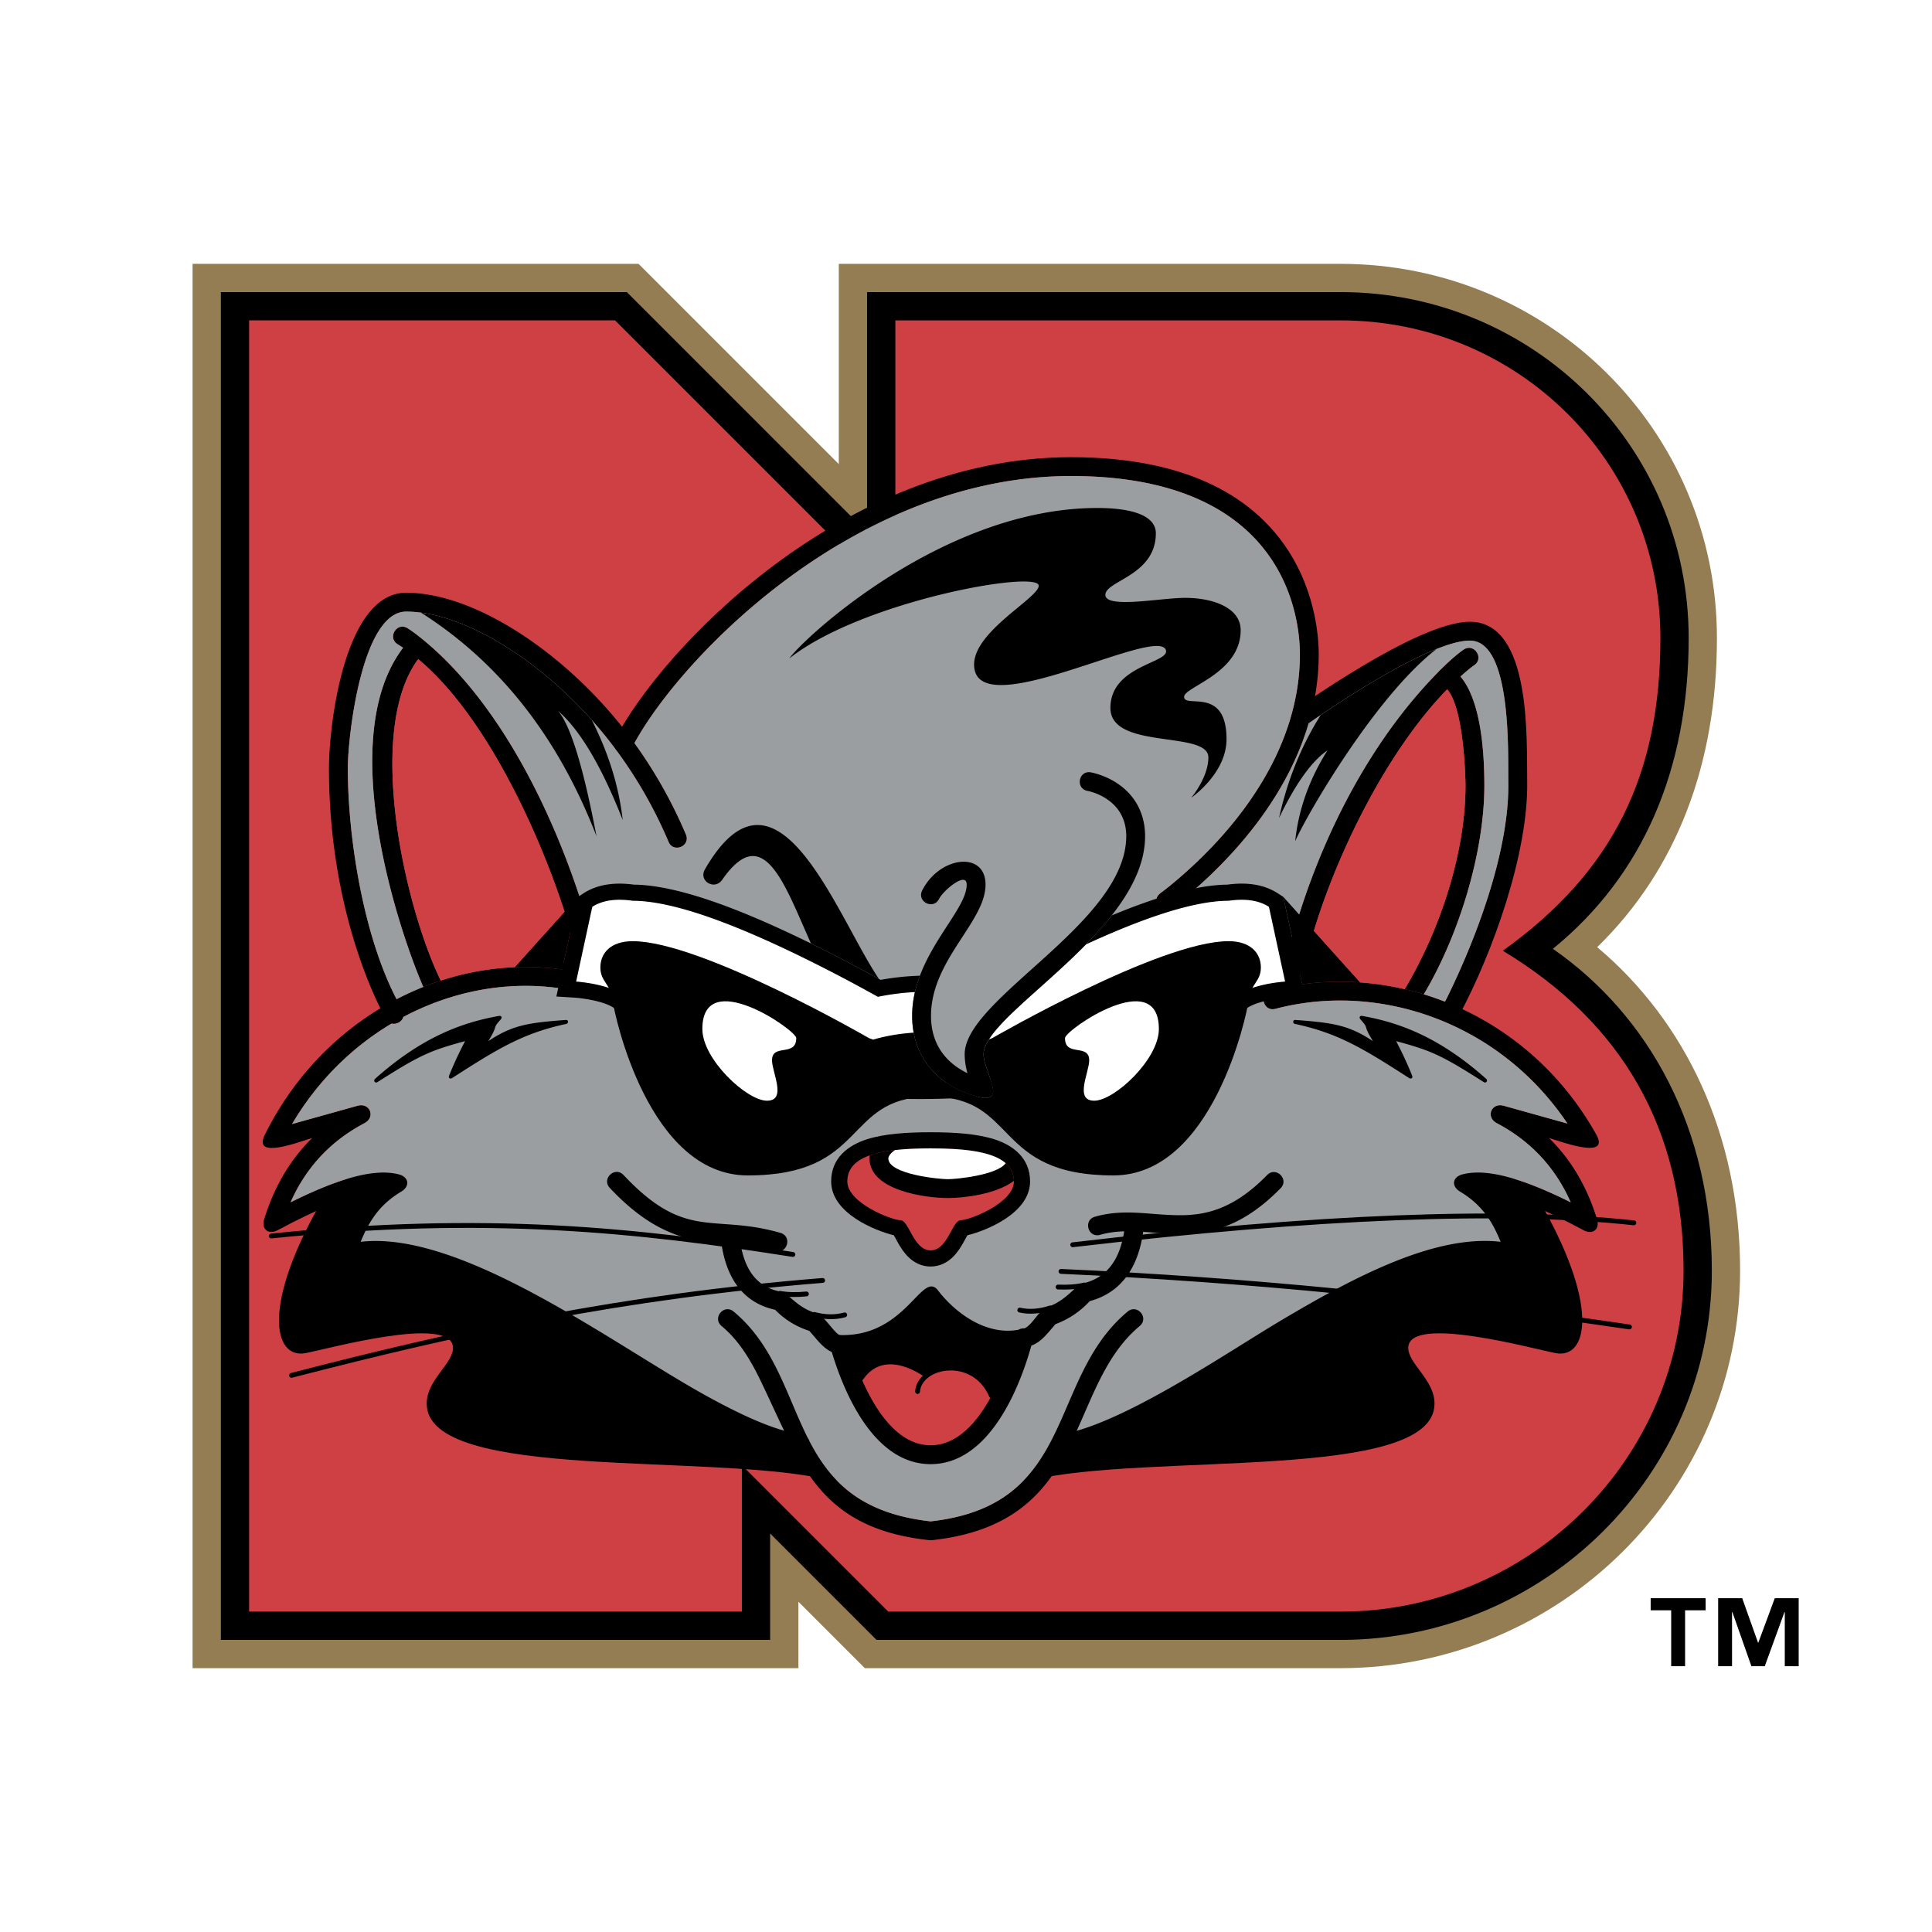
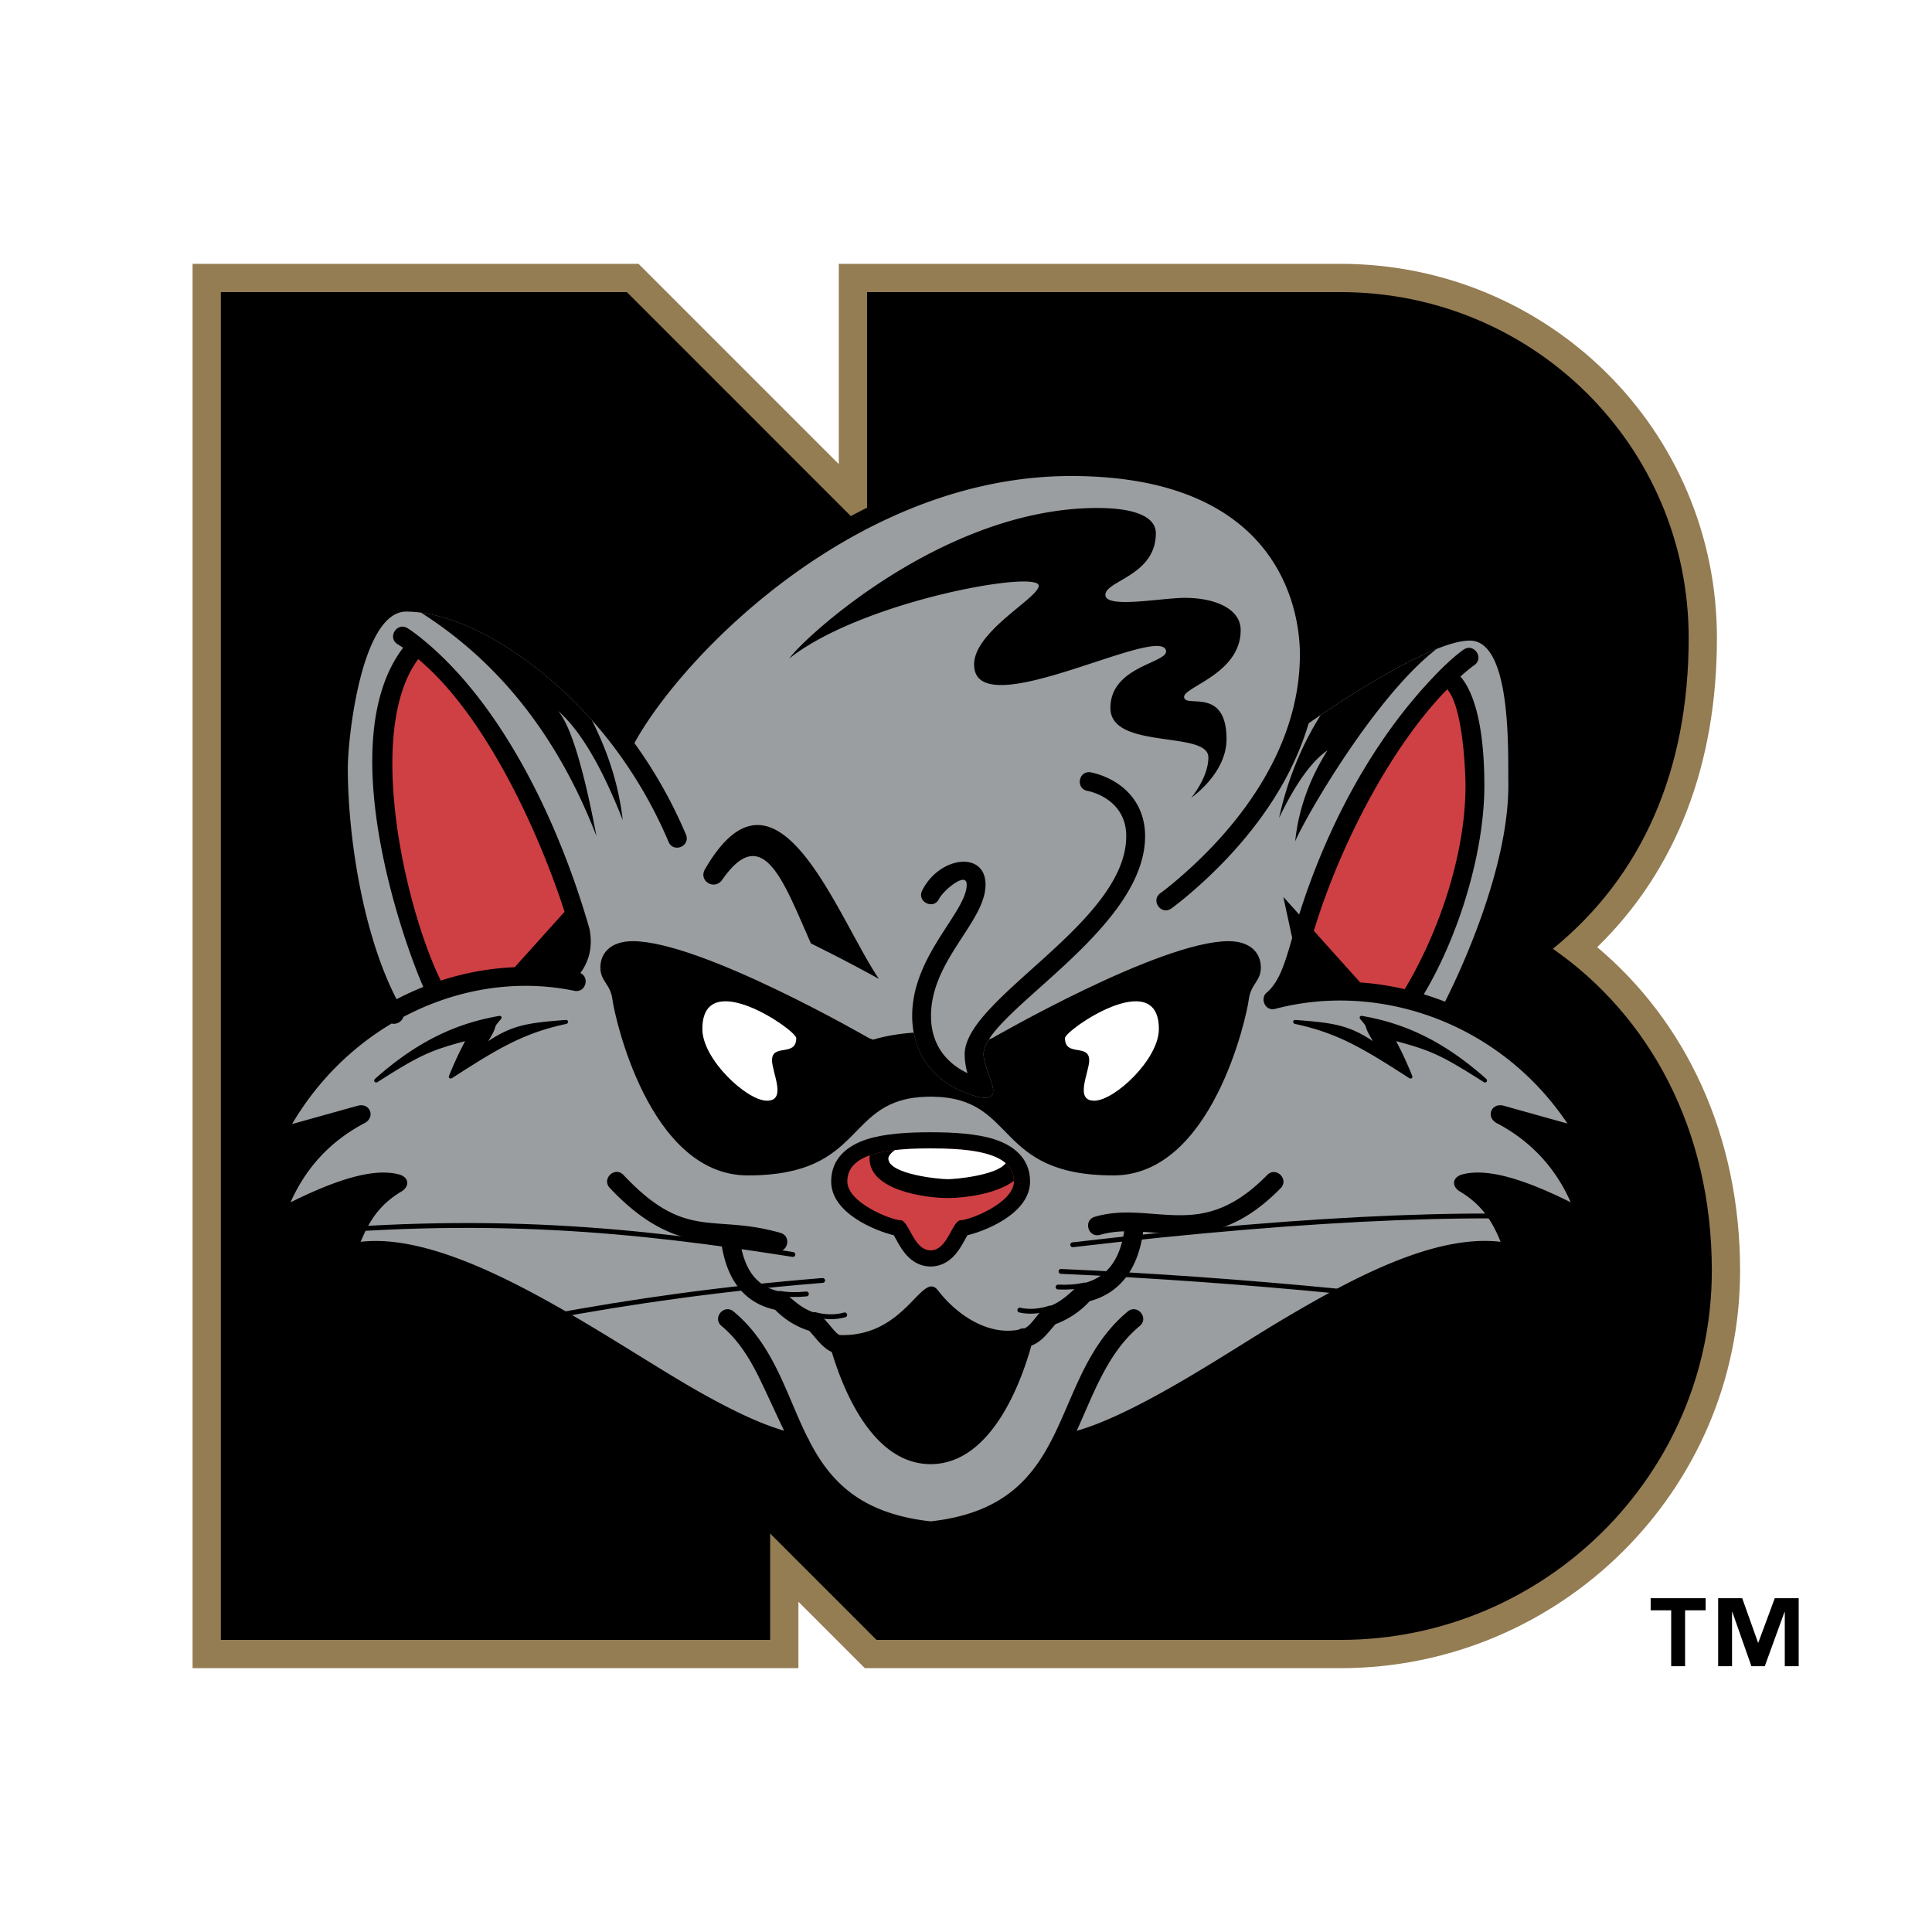
<svg xmlns="http://www.w3.org/2000/svg" width="2500" height="2500" viewBox="0 0 192.756 192.756">
  <path fill-rule="evenodd" clip-rule="evenodd" fill="#fff" d="M0 0h192.756v192.756H0V0z" />
  <path d="M79.658 159.807v6.627H19.213V26.323h44.494l19.98 19.98v-19.98h50.047c20.75 0 37.564 16.596 37.564 37.341 0 12.542-4.006 23.103-11.945 30.835 8.785 7.391 14.256 18.682 14.256 32.27 0 21.939-17.992 39.664-39.863 39.664H86.284l-6.626-6.626z" fill-rule="evenodd" clip-rule="evenodd" fill="#947c53" />
  <path d="M133.746 163.613H87.452l-10.615-10.615v10.615H22.035V29.143h40.504l23.969 23.97v-23.97h47.233c19.191 0 34.738 15.333 34.738 34.521 0 13.157-4.615 23.739-13.549 30.998 9.619 6.691 15.859 18 15.859 32.107 0 20.36-16.709 36.844-37.043 36.844z" fill-rule="evenodd" clip-rule="evenodd" />
-   <path d="M167.969 126.77c0-14.123-6.109-24.719-18.033-31.914 11.037-7.9 15.723-17.579 15.723-31.191 0-17.632-14.279-31.7-31.91-31.7h-44.42v27.959L61.37 31.964H24.855v128.827h49.161v-14.604l14.604 14.604h45.126c18.797 0 34.223-15.24 34.223-34.021z" fill-rule="evenodd" clip-rule="evenodd" fill="#cf4044" />
  <path d="M32.296 119.488c-6.246 10.678-5.037 16.119-1.813 15.514 2.178-.408 14.506-3.828 14.708-.604.101 1.607-2.619 3.223-2.619 5.641 0 7.857 28.811 4.836 40.296 7.656h19.96c11.484-2.82 40.295.201 40.295-7.656 0-2.418-2.719-4.033-2.617-5.641.201-3.225 12.529.195 14.707.604 3.223.605 4.432-4.836-1.814-15.514s-114.857-10.677-121.103 0zM143.928 100.408c.02-.035 6.719-12.617 6.559-22.409-.045-2.81.365-14.085-3.838-14.085-4.447 0-16.109 8.268-16.275 8.387-1.021.729-2.113-.801-1.094-1.53 0 0 3.027-2.163 6.666-4.325 3.531-2.1 7.977-4.413 10.703-4.413 6.186 0 5.652 11.802 5.719 15.935.115 7.13-3.391 16.985-6.781 23.326-.593 1.106-2.251.22-1.659-.886z" fill-rule="evenodd" clip-rule="evenodd" />
  <path d="M115.779 89.107s.623-.447 1.605-1.281c6.646-5.646 12.307-13.517 12.307-22.535 0-3.383-1.229-17.797-22.834-17.797-21.887 0-39.494 18.676-43.832 27.155-.571 1.116-2.245.26-1.674-.856 4.527-8.849 22.664-28.179 45.505-28.179 23.123 0 24.715 15.809 24.715 19.678 0 9.604-5.883 17.946-12.971 23.968-1.057.897-1.727 1.377-1.727 1.377-1.018.729-2.113-.799-1.094-1.53z" fill-rule="evenodd" clip-rule="evenodd" />
  <path d="M66.703 83.991a44.816 44.816 0 0 0-5.265-9.211c-5.854-7.899-14.676-13.76-20.92-13.76-4.429 0-5.816 12.514-5.816 15.621 0 7.156 1.667 17.658 5.431 24.076.636 1.08-.984 2.035-1.621.955 0 0-1.434-2.426-2.864-6.795-1.415-4.328-2.827-10.564-2.827-18.236 0-4.28 1.529-17.502 7.697-17.502 7.128 0 16.44 6.438 22.432 14.522a46.747 46.747 0 0 1 5.487 9.6c.485 1.153-1.247 1.885-1.734.73zM105.715 143.141c6.129-.953 16.504-8.07 21.947-11.312 7.506-4.473 15.523-8.689 22.051-7.932-.834-2.049-1.855-3.695-4.051-5.012-.893-.537-.762-1.453.248-1.717 2.566-.668 6.326.566 10.799 2.787-1.553-3.5-4.008-6.119-7.375-7.896-1.139-.6-.549-2.082.691-1.736l6.357 1.775c-6.748-10.062-18.734-14.184-29.139-11.445-1.211.32-1.689-1.498-.479-1.818 11.896-3.131 25.633 2.09 32.492 14.352 1.463 2.619-3.752.617-4.709.352 2.193 2.15 3.789 4.855 4.785 8.094.309 1.002-.416 1.6-1.342 1.105-3.869-2.072-6.924-3.338-9.145-3.736 1.094 1.111 5.297 7.904 2.09 7.037-12.537-3.381-32.143 16.977-44.936 18.961-1.235.191-1.522-1.668-.284-1.859z" fill-rule="evenodd" clip-rule="evenodd" />
  <path d="M57.294 98.852c-10.584-2.193-22.116 3.023-28.159 13.295l6.534-1.824c1.239-.346 1.829 1.137.691 1.736-3.367 1.777-5.823 4.396-7.374 7.896 4.471-2.221 8.232-3.455 10.799-2.787 1.008.264 1.14 1.18.247 1.717-2.195 1.316-3.216 2.963-4.051 5.012 10.018-1.164 25.071 10.102 34.094 15.146 3.801 2.125 7.174 3.672 9.914 4.098 1.239.191.95 2.051-.289 1.857-12.792-1.984-32.406-22.344-44.943-18.961-3.208.867.996-5.926 2.091-7.037-2.222.398-5.277 1.664-9.145 3.736-.926.494-1.652-.104-1.343-1.105.997-3.238 2.593-5.943 4.786-8.094-1.147.32-5.988 2.244-4.731-.307 6.033-12.244 19.141-18.731 31.261-16.221 1.227.255.846 2.096-.382 1.843zM84.649 133.877c1.011 3.545 3.633 10.32 8.198 10.32 4.729 0 7.418-7.281 8.375-10.955.318-1.213 2.137-.74 1.82.475-1.211 4.641-4.314 12.361-10.196 12.361-5.687 0-8.725-7.191-10.006-11.686-.342-1.204 1.465-1.72 1.809-.515z" fill-rule="evenodd" clip-rule="evenodd" />
  <path d="M41.725 65.76c-5.283 7.102-1.378 24.633 2.25 32.074-.586.191-1.169.402-1.745.633-2.291-5.25-8.963-24.715-2.013-33.84-.178-.12-.358-.235-.538-.345-1.072-.651-.095-2.259.976-1.608 0 0 .548.33 1.477 1.086 8.269 6.737 13.824 18.924 16.679 28.913.354 1.767-.043 3.228-.91 4.408a1.187 1.187 0 0 0-.225-.07 26.762 26.762 0 0 0-1.995-.332c1.021-.935 1.579-2.124 1.302-3.564-2.287-7.99-7.948-21.271-15.258-27.355zM145.709 67.5c1.045 1.207 2.385 4.085 2.385 10.887 0 6.61-2.516 14.912-6.043 20.815a30.14 30.14 0 0 0-1.902-.51c3.488-5.839 6.064-13.542 6.064-20.305 0-.926-.18-7.759-1.826-9.613-6.16 6.312-11.234 16.879-13.506 24.795-.453 1.579-.871 3.26-1.639 4.738-.832.137-1.658.312-2.477.527a.997.997 0 0 0-.301.131c1.252-1.189 1.746-2.906 2.607-5.915 2.703-9.418 7.555-19.062 14.494-26.075a.94.94 0 0 1 .191-.192c1.381-1.375 2.219-1.939 2.27-1.972 1.045-.694 2.086.872 1.043 1.566 0 0-.182.122-.52.397-.279.232-.561.474-.84.726zM73.194 130.855c7.998 6.666 4.82 19.277 19.653 20.932 14.639-1.633 11.575-14.199 19.655-20.932.963-.803 2.166.641 1.203 1.443-7.494 6.246-4.838 19.66-20.757 21.369h-.2c-11.151-1.197-12.929-7.756-16.874-15.928-1.037-2.148-2.189-4.029-3.884-5.441-.963-.802.241-2.245 1.204-1.443z" fill-rule="evenodd" clip-rule="evenodd" />
  <path d="M73.777 123.309c.371 3.492 1.829 5.162 4.198 5.576.669.117 1.566 1.619 3.527 2.156.712.195 1.839 2.113 2.302 2.156 6.604.211 8.179-6.545 9.789-4.441 1.895 2.471 5.299 4.816 8.689 3.744.805-.441 1.404-1.83 2.191-2.09 1.926-.637 2.84-2.193 3.521-2.35 2.406-.557 3.877-2.346 4.248-5.863.133-1.246 2.002-1.049 1.871.197-.414 3.922-2.162 6.547-5.395 7.422a8.731 8.731 0 0 1-3.41 2.293c-.953 1.078-1.602 2.084-3.033 2.299-3.686.555-6.845-.691-9.445-3.621-2.66 2.924-5.713 4.395-9.147 4.285-1.323-.125-2.114-1.391-2.948-2.295a8.196 8.196 0 0 1-3.405-2.102c-3.257-.707-5.012-3.27-5.426-7.168-.13-1.247 1.741-1.445 1.873-.198z" fill-rule="evenodd" clip-rule="evenodd" />
  <path d="M109.244 121.393c2.945-.848 5.566-.146 8.508-.15 2.59-.004 5.348-.615 8.672-4.01.877-.896 2.221.42 1.344 1.316-3.705 3.781-6.959 4.57-10.014 4.574-2.648.004-5.383-.674-7.99.076-1.205.348-1.727-1.461-.52-1.806zM77.342 124.811c-2.498-.719-5.082-.572-7.617-1.025-2.727-.488-5.532-1.701-8.886-5.264-.859-.912.511-2.203 1.37-1.289 6.256 6.646 8.877 3.822 15.652 5.771 1.206.348.685 2.154-.519 1.807zM100.855 134.535c-3.084.072-5.764-1.201-8.023-3.748-2.314 2.545-4.927 3.988-7.829 4.248 1.204 3.682 3.737 9.162 7.843 9.162 4.222 0 6.818-5.804 8.009-9.662z" fill-rule="evenodd" clip-rule="evenodd" />
-   <path d="M85.921 137.48c2.403-3.459 6.543-.242 6.543-.242 1.661-1.275 5.104-1.123 6.461 2.021-1.424 2.656-3.43 4.938-6.079 4.938-3.258 0-5.526-3.451-6.925-6.717z" fill-rule="evenodd" clip-rule="evenodd" fill="#cf4044" />
  <path d="M85.921 137.48c2.403-3.459 6.543-.242 6.543-.242 1.661-1.275 5.104-1.123 6.461 2.021m-7.38-.429c.046-.641.394-1.188.919-1.592" fill="none" stroke="#000" stroke-width=".484" stroke-linecap="round" stroke-linejoin="round" stroke-miterlimit="2.613" />
  <path d="M109.244 121.393c2.945-.848 5.566-.146 8.508-.15 2.59-.004 5.348-.615 8.672-4.01.877-.896 2.221.42 1.344 1.316-3.705 3.781-6.959 4.57-10.014 4.574-1.223.002-2.463-.141-3.701-.223-.506 3.643-2.24 6.08-5.332 6.916a8.731 8.731 0 0 1-3.41 2.293c-.803.91-1.391 1.766-2.412 2.143-1.303 4.674-4.391 11.826-10.051 11.826-5.482 0-8.503-6.684-9.861-11.189-.925-.408-1.572-1.379-2.248-2.111a8.196 8.196 0 0 1-3.405-2.102c-3.098-.674-4.837-3.023-5.356-6.607a25.582 25.582 0 0 1-2.251-.283c-2.727-.488-5.532-1.701-8.886-5.264-.859-.912.511-2.203 1.37-1.289 6.256 6.646 8.877 3.822 15.652 5.771 1.205.348.685 2.154-.52 1.807-1.132-.324-2.281-.473-3.435-.58.517 2.869 1.917 4.277 4.067 4.654.669.117 1.566 1.619 3.527 2.156.695.191 1.784 2.02 2.268 2.15.045 0 .091.002.136.008 6.52.139 8.086-6.535 9.688-4.443 1.772 2.312 4.865 4.514 8.033 3.91a.914.914 0 0 1 .539-.129l.117-.037c.805-.441 1.404-1.83 2.191-2.09 1.926-.637 2.84-2.193 3.521-2.35 2.252-.52 3.686-2.121 4.164-5.209-.807.023-1.607.119-2.396.348-1.204.348-1.726-1.461-.519-1.806zM66.703 83.991a44.835 44.835 0 0 0-5.192-9.112l-.073-.099-.11-.148c-5.854-7.825-14.605-13.612-20.81-13.612-4.429 0-5.816 12.514-5.816 15.621 0 6.786 1.5 16.58 4.864 23.049a29.49 29.49 0 0 1 2.666-1.223c-2.291-5.25-8.963-24.715-2.013-33.84-.178-.12-.358-.235-.538-.345-1.072-.651-.095-2.259.976-1.608 0 0 .548.33 1.477 1.086 8.269 6.737 13.824 18.924 16.679 28.913.354 1.767-.043 3.228-.91 4.408.949.42.539 2.008-.606 1.771-5.749-1.191-11.777-.197-17.053 2.607-.143.475-.69.785-1.171.658-3.953 2.354-7.419 5.754-9.934 10.029l6.534-1.824c1.239-.346 1.829 1.137.691 1.736-3.367 1.777-5.823 4.396-7.374 7.896 4.471-2.221 8.232-3.455 10.799-2.787 1.008.264 1.14 1.18.247 1.717-2.195 1.316-3.216 2.961-4.051 5.012 10.018-1.164 25.071 10.102 34.094 15.146 3.023 1.689 5.775 3.016 8.153 3.699-.76-1.566-1.508-3.248-2.355-5.002-1.037-2.148-2.189-4.029-3.884-5.441-.963-.803.241-2.246 1.204-1.443 4.085 3.404 5.255 8.359 7.398 12.615.072.09.124.193.156.305 2.047 3.939 5.024 7.223 12.099 8.012 14.639-1.633 11.575-14.199 19.655-20.932.963-.803 2.166.641 1.203 1.443-3.201 2.668-4.551 6.645-6.285 10.455 6.207-1.783 15.277-7.969 20.242-10.926 7.506-4.473 15.523-8.689 22.051-7.932-.834-2.049-1.855-3.695-4.051-5.012-.893-.537-.762-1.453.248-1.717 2.566-.668 6.326.566 10.799 2.787-1.553-3.5-4.008-6.119-7.375-7.896-1.139-.6-.549-2.082.691-1.736l6.357 1.775c-6.748-10.062-18.734-14.184-29.139-11.445-1.096.289-1.592-1.17-.779-1.688 1.252-1.189 1.746-2.908 2.607-5.915 2.703-9.418 7.555-19.062 14.494-26.075a.94.94 0 0 1 .191-.192c1.381-1.375 2.219-1.939 2.27-1.972 1.045-.694 2.086.872 1.043 1.566 0 0-.182.122-.52.397-.281.232-.562.474-.842.726 1.045 1.207 2.385 4.085 2.385 10.887 0 6.61-2.516 14.912-6.043 20.815.713.219 1.42.465 2.119.738 1.201-2.369 6.459-13.252 6.316-21.94-.045-2.81.365-14.085-3.838-14.085-4.141 0-14.537 7.169-16.084 8.252-1.975 6.711-6.627 12.56-11.963 17.092-1.057.897-1.727 1.377-1.727 1.377-1.02.731-2.115-.797-1.096-1.528 0 0 .623-.447 1.605-1.281 6.646-5.646 12.307-13.517 12.307-22.535 0-3.383-1.229-17.797-22.834-17.797-21.457 0-38.8 17.949-43.56 26.643a46.65 46.65 0 0 1 5.138 9.124c.487 1.154-1.245 1.886-1.732.731z" fill-rule="evenodd" clip-rule="evenodd" fill="#9b9ea0" />
  <path d="M70.333 86.731c7.198-12.454 13.147 4.735 17.36 10.937a162.146 162.146 0 0 0-6.783-3.537c-2.657-5.936-4.742-12.266-8.852-6.359-.767 1.103-2.397.122-1.725-1.041z" fill-rule="evenodd" clip-rule="evenodd" />
-   <path d="M97.566 109.432c-14.731 1.113-29.992-2.08-36.322-8.875-1.205-.805-3.744-1.01-3.864-1.018l-1.871-.117 2.149-9.938.561-.362c1.417-.915 3.156-1.114 5.02-.861 4.943.048 11.968 3.128 16.681 5.39a157.734 157.734 0 0 1 7.937 4.109 26.74 26.74 0 0 1 3.925-.414c-.467 1.238-.773 2.574-.773 4.01 0 3.973 2.374 6.73 5.917 7.893.236.075.449.138.64.183zM110.914 91.334c3.893-1.618 8.193-3.042 11.543-3.074 1.863-.253 3.604-.054 5.02.861l.561.362 2.148 9.938-1.871.117c-.123.008-2.814.227-3.969 1.092-6.254 4.938-15.641 7.764-25.389 8.684.566-.689-.83-2.814-.83-4.131 0-2.892 8.068-7.847 12.787-13.849z" fill-rule="evenodd" clip-rule="evenodd" />
-   <path d="M87.586 99.453a24.821 24.821 0 0 1 3.697-.473 10.534 10.534 0 0 0-.275 2.375c0 2.92 1.283 5.184 3.37 6.639-13.391.449-26.625-2.67-32.062-8.652-1.612-1.209-4.835-1.41-4.835-1.41l1.611-7.457c1.003-.647 2.346-.849 4.03-.604 4.515 0 11.271 2.916 16.1 5.232a157.348 157.348 0 0 1 8.364 4.35zM108.35 94.221c4.592-2.112 10.268-4.35 14.223-4.35 1.684-.244 3.027-.043 4.029.604l1.613 7.457s-3.225.201-4.836 1.41c-6.035 4.779-15.117 7.486-24.545 8.371-.285-.838-.707-1.805-.707-2.529 0-2.414 5.619-6.266 10.223-10.963z" fill-rule="evenodd" clip-rule="evenodd" fill="#fff" />
  <path d="M89.174 123.242c-1.815-.439-6.248-2.182-6.248-5.369 0-2.391 1.761-3.627 3.553-4.203 1.763-.566 4.06-.705 6.368-.705s4.606.139 6.37.705c1.791.576 3.553 1.812 3.553 4.203 0 3.188-4.434 4.93-6.25 5.369-.142.234-.284.52-.446.803-.23.4-.566.947-1.04 1.4-.502.48-1.23.916-2.188.916-.957 0-1.685-.436-2.187-.916-.473-.453-.809-1-1.039-1.4-.161-.283-.304-.568-.446-.803z" fill-rule="evenodd" clip-rule="evenodd" />
  <path d="M92.847 114.576c4.584 0 8.311.574 8.311 3.297 0 2.148-4.442 3.867-5.301 3.867s-1.291 3.01-3.01 3.01c-1.718 0-2.149-3.01-3.009-3.01s-5.301-1.719-5.301-3.867c.001-2.723 3.725-3.297 8.31-3.297z" fill-rule="evenodd" clip-rule="evenodd" fill="#cf4044" />
  <path d="M101.156 117.814c-1.785 1.348-5.046 1.715-6.589 1.715-2.185 0-7.817-.738-7.817-3.949 0-.105.007-.207.02-.307 1.518-.539 3.679-.697 6.077-.697 4.551 0 8.255.567 8.309 3.238z" fill-rule="evenodd" clip-rule="evenodd" />
  <path d="M89.289 114.744c-.526.361-.659.68-.659.836 0 1.572 5.022 2.068 5.938 2.068.816 0 4.897-.393 5.771-1.596-1.342-1.178-4.193-1.477-7.491-1.477-1.274.001-2.48.046-3.559.169z" fill-rule="evenodd" clip-rule="evenodd" fill="#fff" />
  <path d="M86.695 103.572l.405.152c1.319-.387 2.702-.605 4.058-.699.572 3.076 2.745 5.23 5.768 6.223 4.03 1.32 1.202-2.189 1.202-4.064 0-.445.191-.941.535-1.482l.337-.13s16.723-9.671 23.572-9.671c2.217 0 3.225 1.209 3.225 2.619 0 1.412-1.008 1.613-1.209 3.225s-3.627 17.527-13.5 17.527c-12.02 0-9.498-7.768-18.09-7.855l-.151-.002-.299.004c-8.413.178-5.993 7.854-17.941 7.854-9.873 0-13.297-15.916-13.499-17.527s-1.209-1.812-1.209-3.225c0-1.41 1.007-2.619 3.224-2.619 6.849-.001 23.572 9.67 23.572 9.67z" fill-rule="evenodd" clip-rule="evenodd" />
  <path d="M107.025 124.191c24.398-2.855 43.061-3.584 55.982-2.188m-57.15 4.845c18.238.811 37.145 2.658 56.713 5.541m-83.462-7.229c-15.569-2.447-30.68-4.061-52.037-1.844m55.004 4.434c-19.946 1.611-35.863 5.037-52.989 9.469m76.48-8.811c.973.045 1.854-.021 2.643-.205m-6.465 2.506c.953.217 2.006.125 3.023-.211m-24.311-1.4c-.973.098-1.855.08-2.643-.059m6.465 2.147c-.956.268-2.007.236-3.026-.043" fill="none" stroke="#000" stroke-width=".484" stroke-linecap="round" stroke-linejoin="round" stroke-miterlimit="2.613" />
  <path d="M106.254 103.572c0 1.912 2.416.504 2.416 2.215 0 1.209-1.51 4.031.504 4.031 2.016 0 6.447-4.131 6.447-7.152 0-6.348-9.367.1-9.367.906zM79.442 103.572c0 1.912-2.418.504-2.418 2.215 0 1.209 1.512 4.031-.503 4.031s-6.447-4.131-6.447-7.152c-.001-6.348 9.368.1 9.368.906z" fill-rule="evenodd" clip-rule="evenodd" fill="#fff" />
  <path d="M120.559 75.565c0-2.719-9.773-.704-9.773-4.935s5.883-4.479 5.541-5.743c-.705-2.62-19.141 7.656-19.141 1.411 0-3.325 6.447-6.649 6.447-7.858 0-1.612-17.629 1.511-24.882 7.253 1.31-1.915 15.312-15.011 30.726-15.011 3.828 0 5.842.907 5.842 2.519 0 4.231-5.035 4.734-5.035 6.145 0 1.41 5.539.302 7.957.302 2.822 0 5.541 1.006 5.541 3.224 0 4.332-5.641 5.642-5.641 6.649 0 1.209 4.23-1.109 4.23 4.23 0 3.425-3.525 5.843-3.525 5.843s1.713-2.013 1.713-4.029zM129.236 101.76c3.732.279 5.324.502 7.742 2.115-1.115-1.814-.303-1.109-1.238-2.164-.172-.193-.08-.395.174-.35 3.986.699 7.914 2.311 12.367 6.279.199.18-.016.467-.242.324-4.211-2.682-5.238-3.143-8.742-4.09.301.604.805 1.51 1.588 3.432.102.248-.09.387-.314.242-4.6-2.969-7.117-4.48-11.363-5.389-.265-.054-.239-.421.028-.399zM56.458 101.76c-3.733.279-5.324.502-7.742 2.115 1.114-1.814.303-1.109 1.239-2.164.171-.193.079-.395-.175-.35-3.985.699-7.914 2.311-12.366 6.279-.201.18.014.467.241.324 4.211-2.682 5.24-3.143 8.745-4.09-.302.604-.806 1.51-1.589 3.432-.101.248.089.387.314.242 4.599-2.969 7.117-4.48 11.363-5.389.263-.054.238-.421-.03-.399zM128.037 89.483l7.672 8.534a27.774 27.774 0 0 0-5.787.186l-1.885-8.72zM51.354 96.497l6.305-7.014-1.568 7.249a26.29 26.29 0 0 0-4.737-.235zM96.524 107.07a6.93 6.93 0 0 1-.279-1.887c0-5.568 16.12-13.106 16.12-21.759 0-3.802-3.789-4.502-3.855-4.514-1.234-.215-.912-2.068.322-1.852 0 0 .346.058.865.234 2.719.926 4.549 3.078 4.549 6.132 0 9.462-16.119 17.671-16.119 21.759 0 1.875 2.828 5.385-1.202 4.064-3.543-1.162-5.917-3.92-5.917-7.893 0-6.048 5.439-10.344 5.439-13.096 0-1.375-2.329.572-2.76 1.43-.563 1.12-2.243.275-1.68-.845 1.722-3.425 6.32-3.979 6.32-.585 0 3.721-5.44 7.524-5.44 13.096.001 3.335 2.051 4.958 3.637 5.716zM59.047 71.844c1.462 2.895 2.643 6.166 3.083 9.968-2.107-5.352-4.256-8.979-6.447-10.879 1.245 1.448 2.521 5.611 3.828 12.491-3.817-9.878-9.654-17.312-17.512-22.303 5.251.698 11.862 4.912 17.048 10.723zM129.221 83.928c.33-3.161 1.406-6.184 3.225-9.066-1.57 1.066-3.182 3.316-4.836 6.75.83-3.763 2.213-7.185 4.152-10.267 2.447-1.658 7.639-5.027 11.564-6.593-6.049 4.663-12.92 16.468-14.105 19.176z" fill-rule="evenodd" clip-rule="evenodd" />
  <path d="M41.725 65.76c6.688 5.566 11.996 17.155 14.602 25.205l-4.973 5.533c-2.5.103-4.982.556-7.379 1.337-3.629-7.442-7.534-24.974-2.25-32.075zM140.148 98.691a28.626 28.626 0 0 0-4.439-.674l-4.625-5.144c2.363-7.831 7.32-17.972 13.303-24.101 1.646 1.854 1.826 8.688 1.826 9.613 0 6.764-2.576 14.468-6.065 20.306z" fill-rule="evenodd" clip-rule="evenodd" fill="#cf4044" />
  <path d="M170.174 160.66h-2.053v5.578h-1.387v-5.578h-2.047v-1.209h5.486v1.209h.001zm9.281 5.576h-1.387v-5.4h-.031l-1.965 5.4h-1.334l-1.9-5.4h-.033v5.402h-1.385v-6.787h2.4l1.578 4.434h.031l1.641-4.434h2.385v6.785z" fill-rule="evenodd" clip-rule="evenodd" />
</svg>